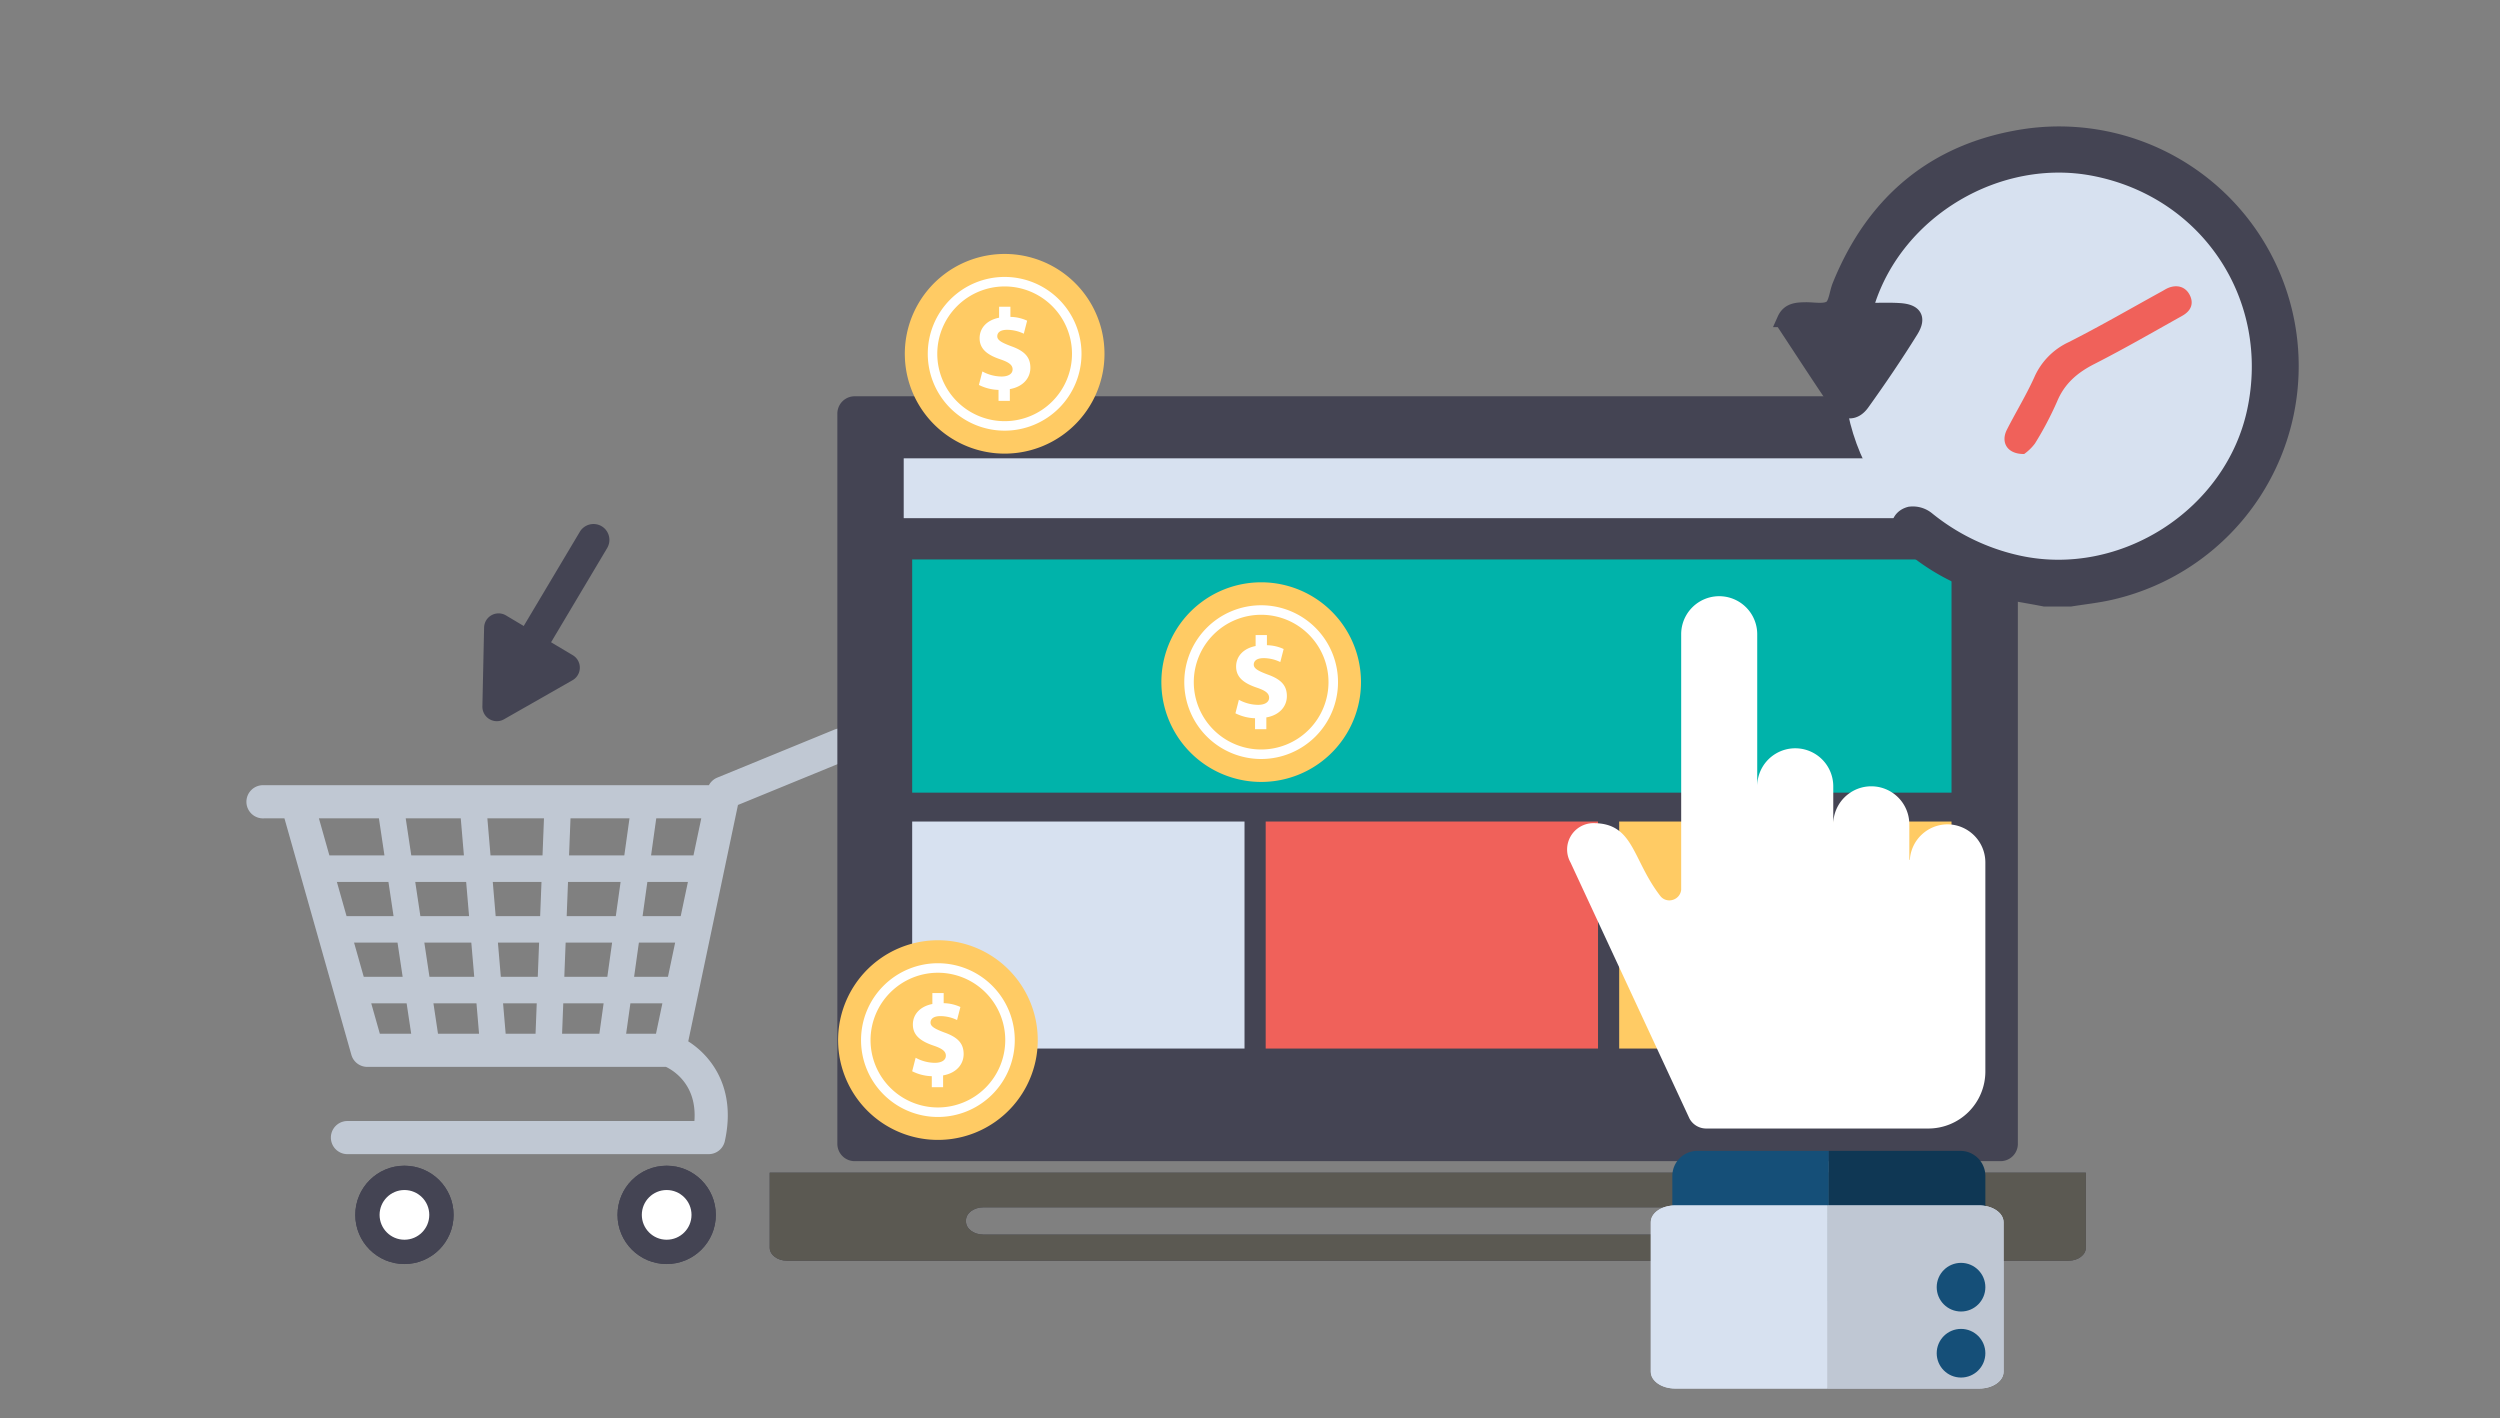
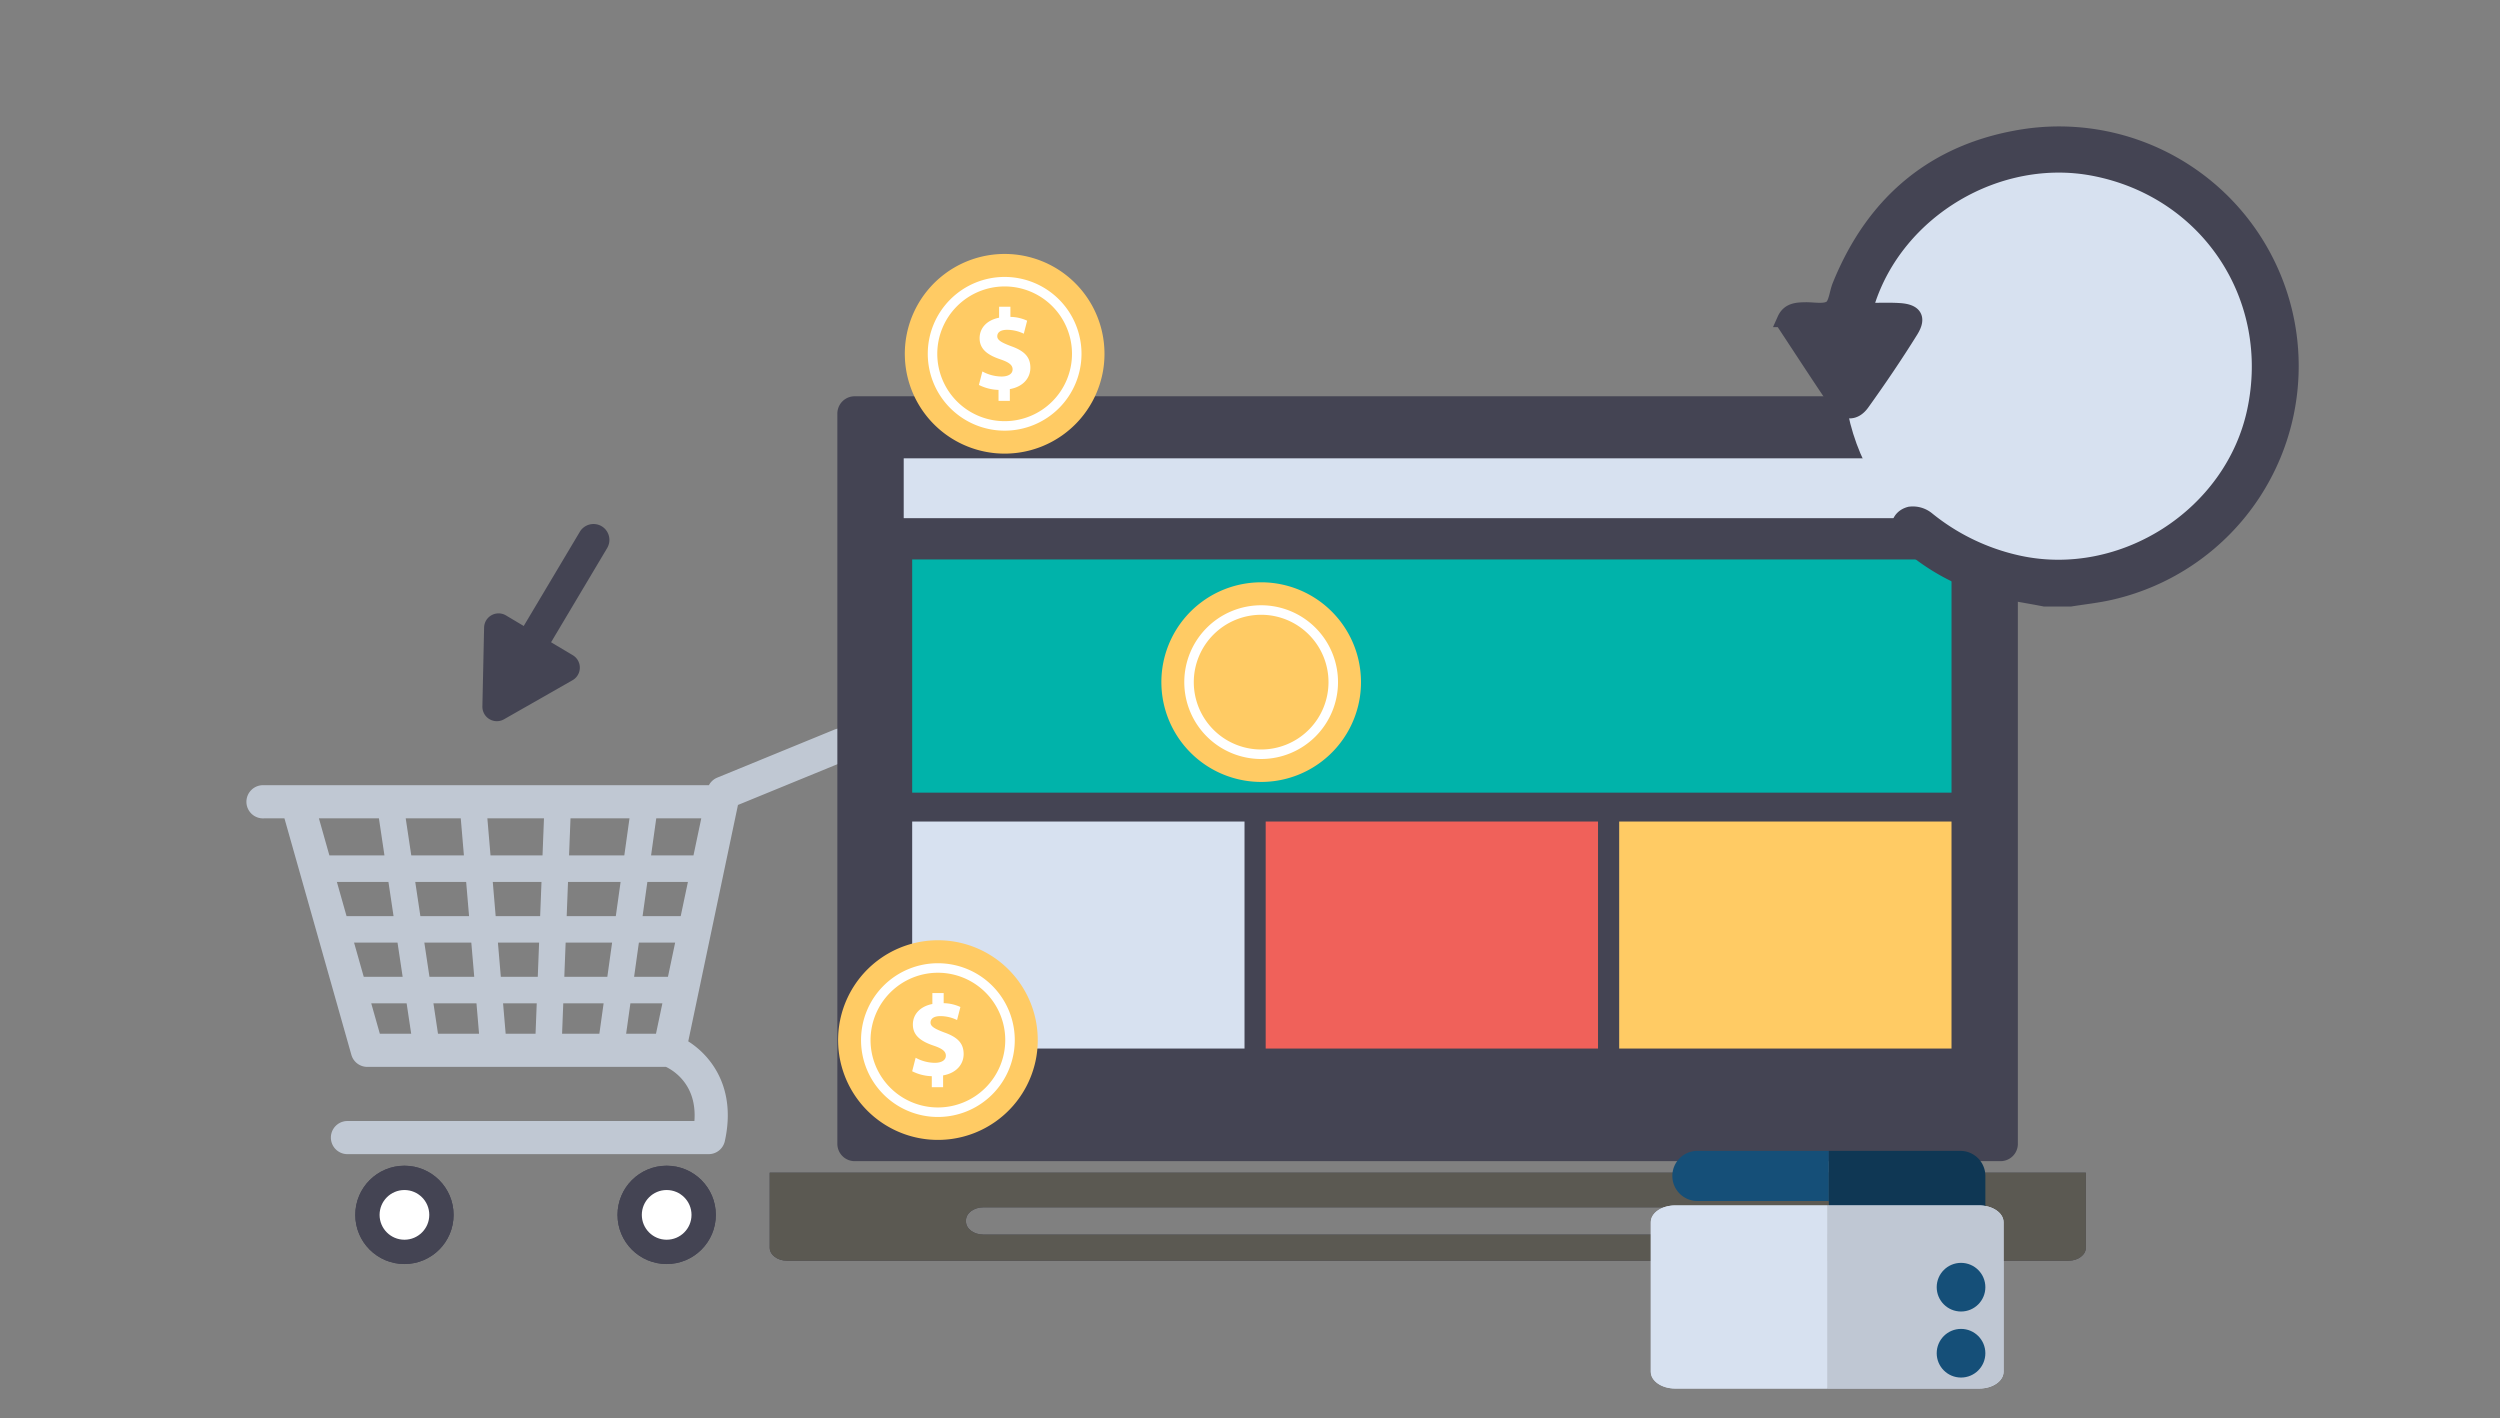
<svg xmlns="http://www.w3.org/2000/svg" id="Layer_1" data-name="Layer 1" viewBox="0 0 537.054 304.653">
  <rect x="0" y="0" width="537.054" height="304.653" fill="#808080" stroke="none" />
  <title>ptex-icons-export</title>
  <path d="M113.909,145.481l-5.873-3.498,16.526-27.748a3.43,3.43,0,0,1,4.686-1.188h0a3.425,3.425,0,0,1,1.186,4.686Z" fill="#444453" fill-rule="evenodd" />
  <path d="M103.627,151.748l0.368-16.939a3.109,3.109,0,0,1,4.7-2.604l14.349,8.546a3.111,3.111,0,0,1-.05,5.374l-14.72,8.393A3.108,3.108,0,0,1,103.627,151.748Z" fill="#444453" fill-rule="evenodd" />
  <path d="M78.909,229.192h64.165c1.714,0.828,6.683,3.917,6.101,11.627H74.638a3.558,3.558,0,1,0,0,7.117H152.232a3.555,3.555,0,0,0,3.475-2.789c2.543-11.491-3.015-18.376-7.856-21.442l10.68-50.782,23.409-9.595a3.559,3.559,0,1,0-2.7-6.586L154.085,167.051a3.548,3.548,0,0,0-1.797,1.632H56.742a3.567,3.567,0,1,0,0,7.118h4.363l14.378,50.803a3.562,3.562,0,0,0,3.426,2.588h0Zm62.011-7.119h-6.414l0.917-6.538H142.295l-1.375,6.538h0Zm2.572-12.234H136.218l1.027-7.342h7.791l-1.543,7.342h0Zm2.741-13.039H138.042l1.024-7.342h8.713l-1.546,7.342h0Zm2.743-13.037H139.864l1.112-7.962h9.673l-1.674,7.962h0Zm-13.749-7.962-1.112,7.962H122.244l0.312-7.962h12.671Zm-18.37,0-0.312,7.962h-11.173l-0.676-7.962h12.16Zm-17.876,0,0.676,7.962H88.35l-1.195-7.962h11.826Zm-17.582,0,1.19,7.962H70.759l-2.251-7.962H81.399Zm12.691,46.272-0.98-6.538H102.357l0.555,6.538H94.09Zm-1.834-12.234-1.101-7.342h10.092l0.627,7.342H92.256Zm-1.952-13.039-1.101-7.342h10.937l0.624,7.342H90.304Zm-6.859-7.342,1.098,7.342H74.447l-2.078-7.342H83.445Zm1.952,13.039,1.101,7.342H78.139l-2.078-7.342h9.337ZM87.352,215.534l0.98,6.538H81.598l-1.849-6.538H87.352Zm21.275,6.538-0.557-6.538h7.234l-0.256,6.538h-6.421Zm-1.04-12.234-0.624-7.342h8.849l-0.285,7.342h-7.94Zm-1.108-13.039-0.622-7.342H116.324l-0.288,7.342h-9.557Zm14.268,25.273,0.254-6.538h8.669l-0.914,6.538h-8.009Zm0.479-12.234,0.285-7.342h9.982l-1.025,7.342h-9.242Zm0.51-13.039,0.285-7.342h11.296l-1.029,7.342h-10.552Z" fill="#c0c8d3" fill-rule="evenodd" />
  <circle cx="143.215" cy="260.982" r="10.56" fill="#444453" />
  <circle cx="143.214" cy="260.981" r="5.338" fill="#444453" />
  <circle cx="143.215" cy="260.982" r="10.56" fill="#444453" />
  <circle cx="143.214" cy="260.981" r="5.338" fill="#fff" />
  <circle cx="86.881" cy="260.982" r="10.56" fill="#444453" />
  <circle cx="86.881" cy="260.981" r="5.338" fill="#444453" />
  <circle cx="86.881" cy="260.982" r="10.56" fill="#444453" />
  <circle cx="86.881" cy="260.981" r="5.338" fill="#fff" />
  <path d="M183.603,85.129H429.761a3.72,3.72,0,0,1,3.72,3.72V245.721a3.72,3.72,0,0,1-3.72,3.72H183.603a3.72,3.72,0,0,1-3.72-3.72V88.849A3.72,3.72,0,0,1,183.603,85.129Z" fill="#444453" />
  <path d="M424.801,236.557a3.654,3.654,0,0,1-3.721,3.583h-228.796a3.655,3.655,0,0,1-3.72-3.583V98.013a3.654,3.654,0,0,1,3.72-3.583h228.796a3.654,3.654,0,0,1,3.721,3.583V236.557Z" fill="#444453" fill-rule="evenodd" />
  <rect x="194.137" y="98.459" width="225.091" height="12.856" fill="#d7e1f0" />
  <rect x="195.957" y="120.183" width="223.271" height="50.096" fill="#00b3aa" />
  <rect x="195.957" y="176.484" width="71.392" height="48.767" fill="#d7e1f0" />
  <rect x="271.897" y="176.484" width="71.391" height="48.767" fill="#f0615a" />
  <rect x="347.837" y="176.484" width="71.39" height="48.767" fill="#ffcb64" />
  <rect x="195.957" y="230.128" width="223.271" height="5.763" fill="#444453" />
  <path d="M165.349,251.921V268.023c0,1.551,1.665,2.809,3.72,2.809H444.369c2.055,0,3.72-1.257,3.72-2.809V251.921H165.349ZM405.926,262.405c0,1.551-1.665,2.809-3.72,2.809H211.232c-2.054,0-3.72-1.258-3.72-2.809v-0.234c0-1.551,1.666-2.809,3.72-2.809H402.206c2.055,0,3.72,1.258,3.72,2.809v0.234Z" fill="#444453" fill-rule="evenodd" />
  <path d="M165.349,251.921V268.023c0,1.551,1.665,2.809,3.72,2.809H444.369c2.055,0,3.72-1.257,3.72-2.809V251.921H165.349ZM405.926,262.405c0,1.551-1.665,2.809-3.72,2.809H211.232c-2.054,0-3.72-1.258-3.72-2.809v-0.234c0-1.551,1.666-2.809,3.72-2.809H402.206c2.055,0,3.72,1.258,3.72,2.809v0.234Z" fill="#5b5952" />
-   <path d="M418.331,177.085a8.141,8.141,0,0,0-8.058,7.642,1.125,1.125,0,0,1-.11-0.032v-7.61a8.169,8.169,0,0,0-16.338,0v-8.168a8.168,8.168,0,1,0-16.336,0v-32.672a8.167,8.167,0,1,0-16.335,0v54.911a2.519,2.519,0,0,1-1.867,2.17,2.445,2.445,0,0,1-2.664-.913c-6.015-7.837-5.633-15.582-14.295-15.582a5.663,5.663,0,0,0-4.96,8.423l25.589,55.078a4.091,4.091,0,0,0,3.574,2.098h47.715a12.25,12.25,0,0,0,12.252-12.252V185.254A8.189,8.189,0,0,0,418.331,177.085Z" fill="#fff" />
-   <path d="M392.876,247.232H364.638a5.383,5.383,0,0,0-5.383,5.384v21.482a5.383,5.383,0,0,0,5.383,5.384h28.238V247.232Z" fill="#154f78" />
+   <path d="M392.876,247.232H364.638a5.383,5.383,0,0,0-5.383,5.384a5.383,5.383,0,0,0,5.383,5.384h28.238V247.232Z" fill="#154f78" />
  <path d="M421.114,247.232H392.876v32.25h28.238a5.383,5.383,0,0,0,5.384-5.384V252.617A5.383,5.383,0,0,0,421.114,247.232Z" fill="#0f3754" />
  <path d="M425.182,258.956H392.518l-0.001,39.33h32.665c2.886,0,5.225-1.614,5.225-3.606l0.001-32.118C430.408,260.57,428.068,258.956,425.182,258.956Z" fill="#d7e1f0" fill-rule="evenodd" />
  <path d="M359.853,258.956c-2.887,0-5.226,1.614-5.226,3.606l-0.001,32.118c0,1.992,2.34,3.606,5.226,3.606h32.664l0.001-39.33H359.853Z" fill="#d7e1f0" fill-rule="evenodd" />
  <path d="M425.182,258.956H392.518l-0.001,39.33h32.665c2.886,0,5.225-1.614,5.225-3.606l0.001-32.118C430.408,260.57,428.068,258.956,425.182,258.956Z" fill="#bfc7d3" fill-rule="evenodd" />
  <path d="M359.853,258.956c-2.887,0-5.226,1.614-5.226,3.606l-0.001,32.118c0,1.992,2.34,3.606,5.226,3.606h32.664l0.001-39.33H359.853Z" fill="#d7e1f0" fill-rule="evenodd" />
  <circle cx="421.272" cy="276.516" r="5.226" fill="#154f78" />
  <circle cx="421.272" cy="290.702" r="5.226" fill="#154f78" />
  <path d="M222.441,218.869q-0.225-1.029-.544-2.02a21.444,21.444,0,1,0,.412,11.717c0.154-.624.283-1.256,0.379-1.9A21.527,21.527,0,0,0,222.441,218.869Z" fill="#ffcb64" fill-rule="evenodd" />
  <path d="M201.483,208.967a14.469,14.469,0,1,1-14.471,14.469,14.484,14.484,0,0,1,14.471-14.469m0-2.043a16.512,16.512,0,1,0,16.511,16.511,16.511,16.511,0,0,0-16.511-16.511h0Z" fill="#fff" />
  <path d="M200.169,233.547V231.192a9.966,9.966,0,0,1-4.213-1.064l0.744-2.902a8.731,8.731,0,0,0,4.113,1.092c1.412,0,2.379-.544,2.379-1.536,0-.941-0.793-1.536-2.627-2.156-2.652-.892-4.46-2.13-4.46-4.534,0-2.181,1.537-3.891,4.188-4.411v-2.355H202.721v2.18a8.954,8.954,0,0,1,3.594.819l-0.718,2.799a8.254,8.254,0,0,0-3.569-.841c-1.611,0-2.131.693-2.131,1.387,0,0.819.867,1.338,2.974,2.131,2.949,1.042,4.139,2.403,4.139,4.635,0,2.203-1.561,4.087-4.411,4.583v2.529h-2.429Z" fill="#fff" />
  <path d="M291.879,141.971q-0.223-1.029-.542-2.02a21.442,21.442,0,1,0,.412,11.717c0.153-.624.282-1.257,0.379-1.9a21.715,21.715,0,0,0,.243-3.232A21.49,21.49,0,0,0,291.879,141.971Z" fill="#ffcb64" fill-rule="evenodd" />
  <path d="M270.922,132.068a14.469,14.469,0,1,1-14.47,14.469,14.484,14.484,0,0,1,14.47-14.469m0-2.043a16.512,16.512,0,1,0,16.512,16.512,16.512,16.512,0,0,0-16.512-16.512h0Z" fill="#fff" />
-   <path d="M269.608,156.648v-2.354a10.027,10.027,0,0,1-4.212-1.065l0.743-2.902a8.76,8.76,0,0,0,4.115,1.09c1.412,0,2.379-.544,2.379-1.535,0-.943-0.793-1.536-2.627-2.157-2.652-.892-4.462-2.131-4.462-4.534,0-2.18,1.538-3.891,4.189-4.411v-2.355h2.428v2.18a8.958,8.958,0,0,1,3.594.818l-0.72,2.801a8.231,8.231,0,0,0-3.568-.842c-1.611,0-2.131.693-2.131,1.388,0,0.818.867,1.337,2.974,2.13,2.947,1.042,4.138,2.404,4.138,4.636,0,2.203-1.56,4.085-4.411,4.582v2.529h-2.43Z" fill="#fff" />
  <path d="M236.776,71.437Q236.553,70.408,236.233,69.418a21.447,21.447,0,1,0,.412,11.717c0.154-.624.283-1.257,0.38-1.901a21.738,21.738,0,0,0,.242-3.233A21.502,21.502,0,0,0,236.776,71.437Z" fill="#ffcb64" fill-rule="evenodd" />
  <path d="M215.818,61.534a14.47,14.47,0,1,1-14.47,14.47A14.485,14.485,0,0,1,215.818,61.534m0-2.043a16.512,16.512,0,1,0,16.512,16.513,16.512,16.512,0,0,0-16.512-16.513h0Z" fill="#fff" />
  <path d="M214.505,86.116V83.761a9.99,9.99,0,0,1-4.212-1.066l0.743-2.9a8.755,8.755,0,0,0,4.114,1.09c1.412,0,2.38-.544,2.38-1.536,0-.941-0.794-1.535-2.628-2.155-2.651-.892-4.461-2.131-4.461-4.536,0-2.18,1.538-3.889,4.188-4.409V65.893h2.429v2.181a8.931,8.931,0,0,1,3.594.818l-0.719,2.799a8.27,8.27,0,0,0-3.569-.841c-1.611,0-2.13.693-2.13,1.387,0,0.818.867,1.337,2.974,2.131,2.948,1.04,4.138,2.404,4.138,4.634,0,2.204-1.56,4.087-4.41,4.583v2.53h-2.43Z" fill="#fff" />
  <circle cx="441.712" cy="79.611" r="45.655" fill="#d7e1f0" />
  <path d="M383.379,68.65c0.89-1.991,2.655-2.073,4.481-2.101,1.847-.028,4.1.481,5.417-0.391,1.181-.782,1.285-3.139,1.943-4.77C402.614,43.081,416.081,32.02,435.562,29.244a49.86,49.86,0,0,1,17.887,98.003c-2.841.658-5.765,0.959-8.65,1.426h-5.584c-3.914-.775-7.896-1.309-11.728-2.379a45.565,45.565,0,0,1-17.942-9.852c-2.42-2.128-2.066-5.258.743-5.983a4.902,4.902,0,0,1,3.682,1.023,46.905,46.905,0,0,0,19.626,9.461c22.41,4.894,45.958-10.203,50.744-32.65,5.201-24.391-9.994-47.364-34.465-52.107C429.248,32.19,407.465,45.078,401.128,65.036c-0.114.36-.143,0.747-0.31,1.657,2.458,0,4.822-.115,7.171.028,3.302,0.201,4.204,1.549,2.493,4.306-3.298,5.313-6.823,10.496-10.466,15.58-1.666,2.325-3.895,2.153-5.526-.247-3.771-5.547-7.415-11.181-11.11-16.78V68.65Z" fill="#444453" stroke="#444453" stroke-miterlimit="10" stroke-width="3.242" fill-rule="evenodd" />
-   <path d="M434.835,97.529c-3.65.05-5.094-2.503-3.705-5.234,1.922-3.78,4.152-7.415,5.893-11.273a14.926,14.926,0,0,1,7.355-7.511c6.81-3.443,13.418-7.284,20.11-10.961,0.404-.222.792-0.482,1.214-0.663,2.014-.86,3.838-0.261,4.721,1.528,0.857,1.736.337,3.327-1.644,4.435-6.261,3.499-12.478,7.092-18.866,10.346-3.648,1.858-6.409,4.199-8.012,8.072a71.603,71.603,0,0,1-4.744,8.998A10.394,10.394,0,0,1,434.835,97.529Z" fill="#f0615a" />
</svg>